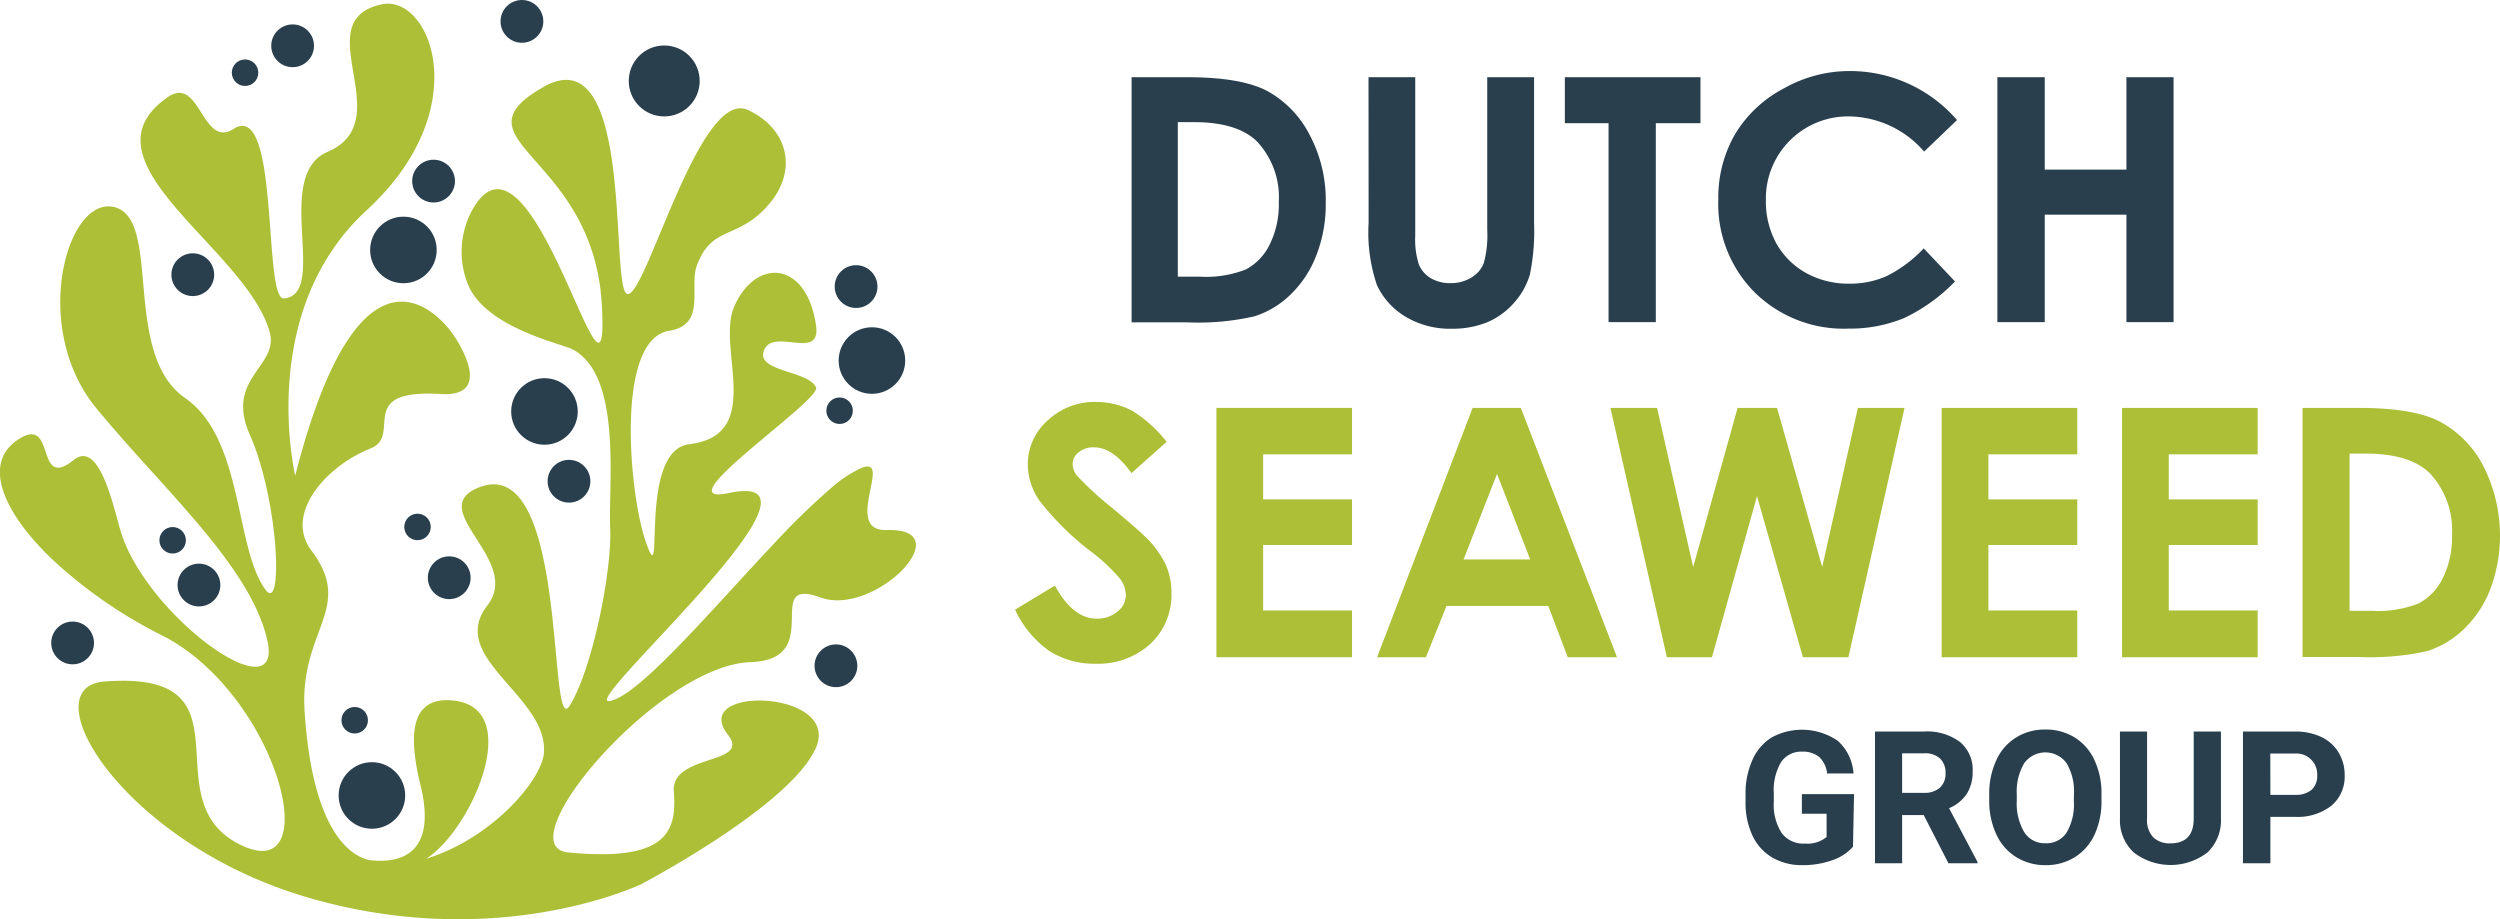
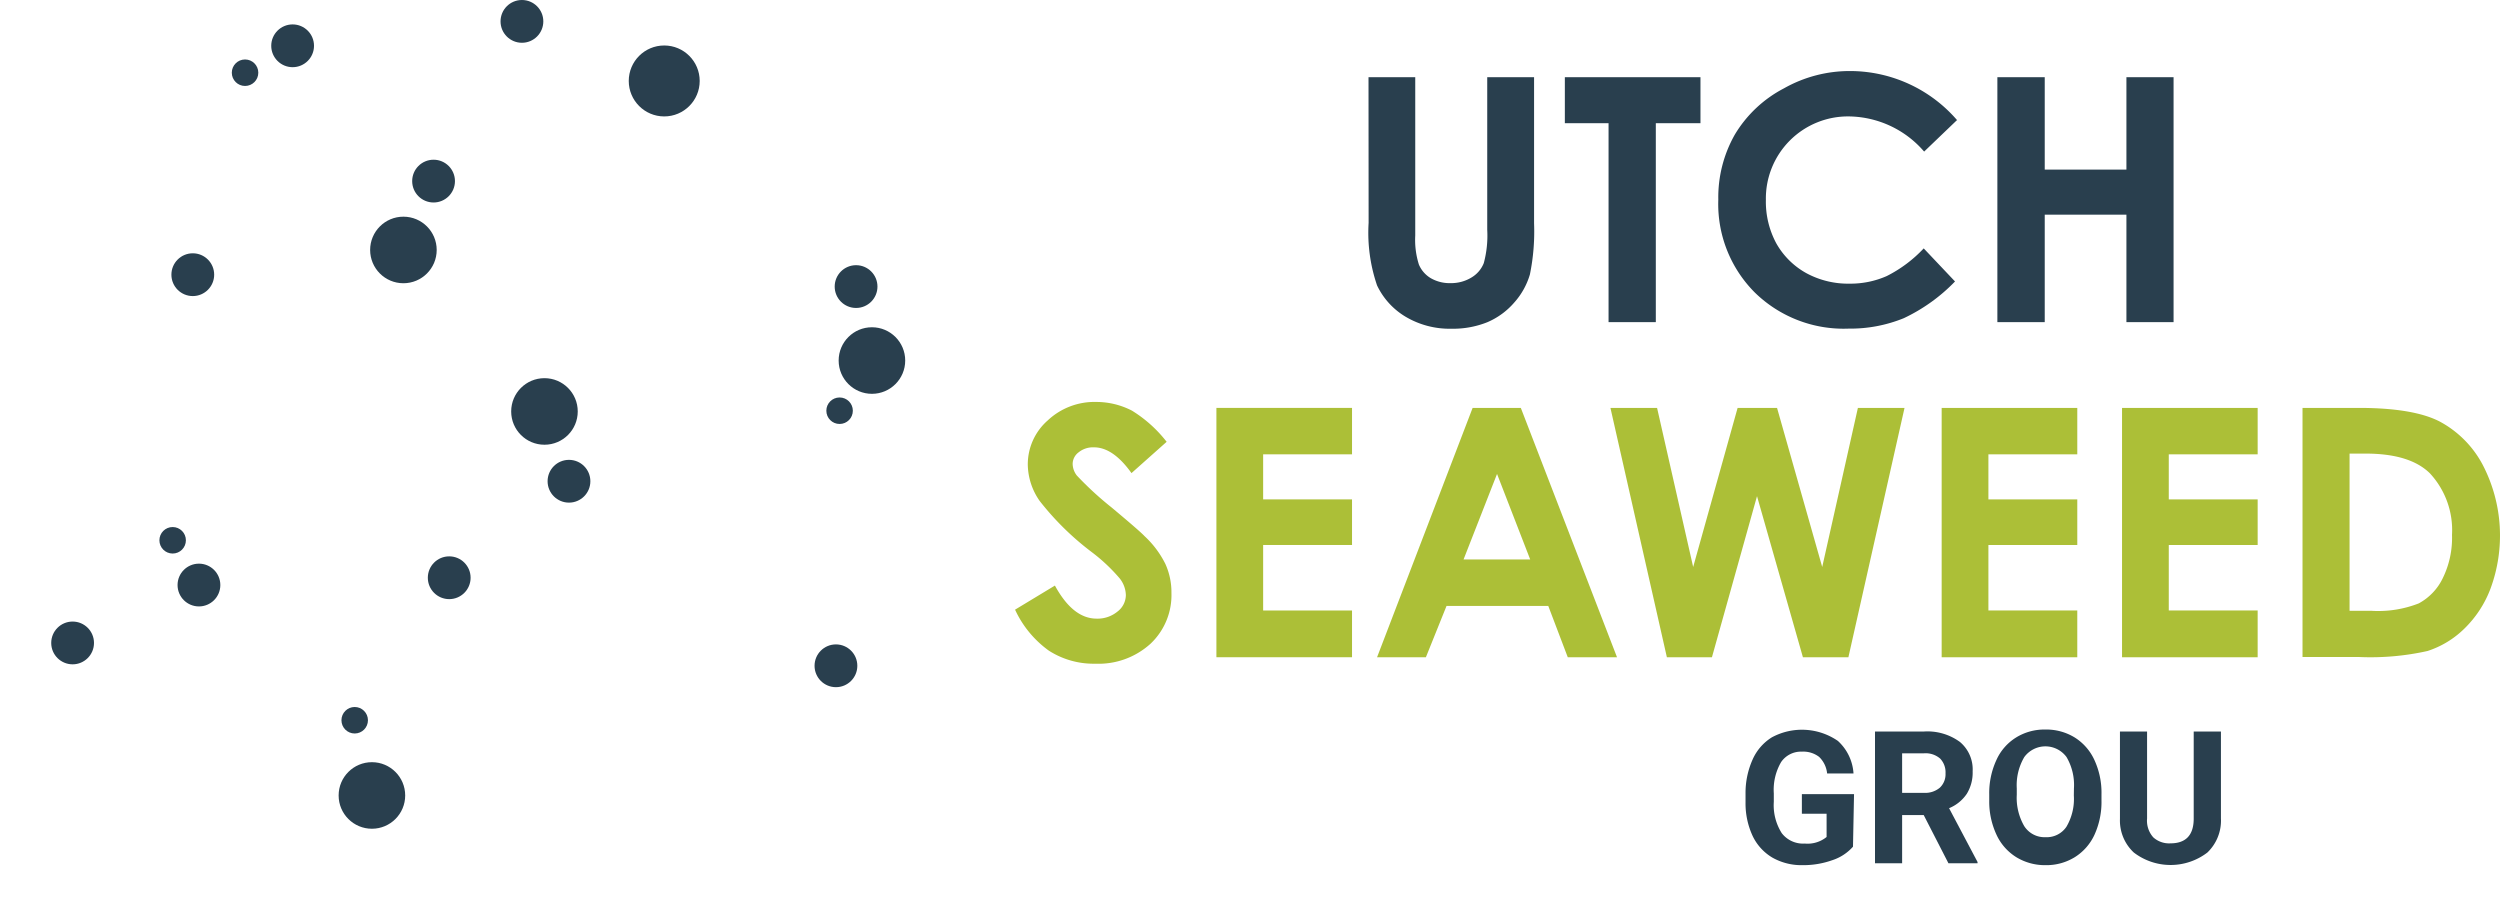
<svg xmlns="http://www.w3.org/2000/svg" viewBox="0 0 239.64 88.11">
  <defs>
    <style>.cls-1{fill:#293f4e;}.cls-2{fill:#acbf37;}</style>
  </defs>
  <g id="Layer_2" data-name="Layer 2">
    <g id="Layer_1-2" data-name="Layer 1">
      <circle class="cls-1" cx="63.67" cy="7.76" r="3.4" />
      <circle class="cls-1" cx="43.06" cy="55.38" r="2.05" />
      <circle class="cls-1" cx="52.19" cy="39.44" r="3.19" />
      <circle class="cls-1" cx="54.54" cy="46.13" r="2.05" />
      <circle class="cls-1" cx="82.06" cy="27.47" r="2.05" />
      <circle class="cls-1" cx="83.58" cy="34.56" r="3.19" />
      <circle class="cls-1" cx="28.05" cy="4.39" r="2.05" />
      <circle class="cls-1" cx="6.96" cy="61.63" r="2.05" />
      <circle class="cls-1" cx="19.07" cy="56.08" r="2.05" />
      <circle class="cls-1" cx="18.48" cy="26.33" r="2.05" />
      <circle class="cls-1" cx="35.65" cy="76.25" r="3.19" />
      <circle class="cls-1" cx="41.56" cy="17.36" r="2.05" />
      <circle class="cls-1" cx="38.67" cy="23.96" r="3.19" />
-       <path class="cls-2" d="M82.59,44.85a11.74,11.74,0,0,0-3,2,69.21,69.21,0,0,0-5.39,5.25c-6,6.36-12.94,14.59-15.75,15.1-3.22.58,23.24-22.44,11.42-19.94-6.59,1.4,8.92-8.9,8.35-10.13-.76-1.67-6-1.47-4.93-3.67,1-2,5.44,1.14,4.93-2.28-.92-6.26-5.83-6.47-7.85-1.77-1.71,4,3,12.28-4.3,13.17-5.1.61-2.16,15.32-4.25,9.11C60.29,47,59,32.52,64.14,31.71c3.61-.57,1.89-4.21,2.66-6.27,1.44-3.83,3.77-2.45,6.65-5.57,3.26-3.53,2-7.61-1.77-9.33C67.08,8.43,62,28.19,60.18,28.19S61,3.2,52.05,8.36s4.84,6.4,5.64,20.88S50.86,9.15,45.1,20.45a8.41,8.41,0,0,0-.28,6.73c1.66,4.24,9,5.74,10.11,6.33,4.72,2.57,3.37,12.85,3.56,17.12.18,4.08-1.69,13.45-3.87,17s0-24.79-8.92-20.82c-4.84,2.15,4.39,6.91,1,11.25-3.86,5,5.82,8.65,5.44,14.09-.19,2.62-5,8.24-11.3,10.17,4.34-2.71,9.51-14.48,2.6-15.17-3.82-.39-4.45,2.75-3.14,8.07,1.72,7-2.32,7.53-4.87,7.23-1.61-.33-5.45-2.38-6.23-14.22-.52-7.9,4.83-9.88.65-15.46-2.66-3.54,1.47-8.13,5.66-9.78,3.14-1.23-1.61-5.73,6.75-5.22,5.44.33,1.22-5.64,1.22-5.64S35.08,19.08,28.3,45.59c0,0-3.76-15.69,6.84-25.43S41.23-.59,36.58.42C29.25,2,38.4,11.55,31.41,14.55c-5.32,2.28.15,13.6-4.18,14.06-2.05.21-.38-19.13-4.85-16.25-3,1.92-3.2-5.18-6.28-3.06-8.89,6.13,7.45,14.46,9.73,22.47,1,3.36-4.3,4.43-1.89,9.88,2.78,6.3,3.23,17.16,1.53,14.9-3-4-2.08-14.47-7.73-18.4-6.09-4.23-2.19-17.1-6.75-18.29S2.86,31.36,9.21,39.1,24,54.22,25.62,61.36s-11.4-2.14-14-10.27c-.65-2-2-9.06-4.55-7-3.82,3.06-1.57-4.55-5.44-1.88C-1.64,44.46.24,49.06,5,53.61a45,45,0,0,0,10.54,7.3c11.17,5.68,15.9,24.36,7.37,20S24.69,64.19,10,65.33c-7,.54,1.42,15,18.59,20.42,18.7,5.85,32.88-1,32.88-1s14.37-7.54,16.75-13.09-12.21-6-8.44-1.22c2.28,2.91-5.46,1.76-5.19,5.44s-.47,6.78-10.13,5.83c-6.05-.6,8.63-17.93,17.47-18.24,7.35-.25,1-8.29,6.71-6.2,5.2,1.9,13.57-6.71,6.34-6.46C80.72,50.92,85.65,43.64,82.59,44.85Z" />
-       <circle class="cls-1" cx="40.02" cy="50.51" r="1.27" />
      <circle class="cls-1" cx="80.48" cy="39.37" r="1.27" />
      <circle class="cls-1" cx="16.55" cy="51.79" r="1.27" />
      <circle class="cls-1" cx="23.49" cy="6.97" r="1.27" />
      <circle class="cls-1" cx="80.13" cy="63.82" r="2.05" />
      <circle class="cls-1" cx="50.03" cy="2.05" r="2.05" />
      <circle class="cls-1" cx="34" cy="69.04" r="1.27" />
      <path class="cls-2" d="M111.83,42.35l-3.37,3q-1.77-2.48-3.61-2.47a2.18,2.18,0,0,0-1.46.48,1.4,1.4,0,0,0-.57,1.08,1.86,1.86,0,0,0,.4,1.14,31.41,31.41,0,0,0,3.34,3.07c1.73,1.45,2.79,2.36,3.15,2.74a9.24,9.24,0,0,1,2,2.67,6.59,6.59,0,0,1,.58,2.78,6.41,6.41,0,0,1-2,4.86,7.41,7.41,0,0,1-5.3,1.92,7.94,7.94,0,0,1-4.45-1.25,10,10,0,0,1-3.24-3.93l3.82-2.31c1.15,2.11,2.48,3.17,4,3.17a3,3,0,0,0,2-.68,2,2,0,0,0,.8-1.58,2.67,2.67,0,0,0-.61-1.62,16.86,16.86,0,0,0-2.65-2.49,26.87,26.87,0,0,1-5-4.91,6.22,6.22,0,0,1-1.14-3.45,5.6,5.6,0,0,1,1.9-4.26,6.54,6.54,0,0,1,4.67-1.78,7.43,7.43,0,0,1,3.41.83A12.54,12.54,0,0,1,111.83,42.35Z" />
      <path class="cls-2" d="M116.6,39.1h13v4.45h-8.52v4.32h8.52v4.37h-8.52v6.28h8.52V63h-13Z" />
      <path class="cls-2" d="M141.16,39.1h4.62L155,63h-4.72l-1.87-4.92h-9.75L136.68,63H132Zm2.34,6.33-3.21,8.2h6.39Z" />
      <path class="cls-2" d="M154.37,39.1h4.47l3.46,15.25,4.26-15.25h3.78l4.33,15.25,3.42-15.25h4.47L177.18,63h-4.36l-4.4-15.44L164.1,63h-4.32Z" />
      <path class="cls-2" d="M186.12,39.1h13v4.45h-8.52v4.32h8.52v4.37h-8.52v6.28h8.52V63h-13Z" />
      <path class="cls-2" d="M203.41,39.1h13v4.45h-8.52v4.32h8.52v4.37h-8.52v6.28h8.52V63h-13Z" />
      <path class="cls-2" d="M220.71,39.1h5.38q5.21,0,7.74,1.29a10,10,0,0,1,4.17,4.2,14.68,14.68,0,0,1,.72,11.86,10.51,10.51,0,0,1-2.53,3.84,9,9,0,0,1-3.49,2.11,25,25,0,0,1-6.53.58h-5.46Zm4.51,4.38V58.55h2.11a10.65,10.65,0,0,0,4.52-.71,5.39,5.39,0,0,0,2.3-2.41,8.77,8.77,0,0,0,.89-4.16,8,8,0,0,0-2.12-5.9q-1.92-1.89-6.16-1.89Z" />
      <path class="cls-1" d="M177.62,81.16a4.52,4.52,0,0,1-2,1.3,8.25,8.25,0,0,1-2.84.47,5.65,5.65,0,0,1-2.88-.72A4.82,4.82,0,0,1,168,80.13a7.4,7.4,0,0,1-.68-3.2v-.86A7.82,7.82,0,0,1,168,72.8a4.78,4.78,0,0,1,1.84-2.12,6.07,6.07,0,0,1,6.33.34,4.6,4.6,0,0,1,1.5,3.12h-2.53a2.55,2.55,0,0,0-.77-1.59,2.49,2.49,0,0,0-1.64-.5,2.31,2.31,0,0,0-2,1,5.27,5.27,0,0,0-.7,3v.81a5,5,0,0,0,.76,3,2.57,2.57,0,0,0,2.21,1,2.89,2.89,0,0,0,2.09-.63V78h-2.37V76.12h5Z" />
      <path class="cls-1" d="M184.4,78.13h-2.07v4.62h-2.6V70.12h4.69a5.27,5.27,0,0,1,3.45,1,3.43,3.43,0,0,1,1.22,2.82,3.88,3.88,0,0,1-.56,2.15,3.77,3.77,0,0,1-1.7,1.38l2.73,5.16v.12h-2.79ZM182.33,76h2.1a2.17,2.17,0,0,0,1.52-.5,1.77,1.77,0,0,0,.54-1.37,1.91,1.91,0,0,0-.51-1.41,2.12,2.12,0,0,0-1.56-.51h-2.09Z" />
-       <path class="cls-1" d="M201.44,76.72a7.57,7.57,0,0,1-.66,3.27,5,5,0,0,1-1.89,2.17,5.17,5.17,0,0,1-2.81.77,5.27,5.27,0,0,1-2.8-.76A5,5,0,0,1,191.37,80a7.52,7.52,0,0,1-.69-3.23v-.62a7.54,7.54,0,0,1,.68-3.28,4.9,4.9,0,0,1,1.9-2.18,5.16,5.16,0,0,1,2.8-.76,5.21,5.21,0,0,1,2.81.76,5,5,0,0,1,1.9,2.18,7.49,7.49,0,0,1,.67,3.27Zm-2.64-.57a5.29,5.29,0,0,0-.71-3,2.51,2.51,0,0,0-4.05,0,5.31,5.31,0,0,0-.72,3v.61a5.41,5.41,0,0,0,.71,3,2.31,2.31,0,0,0,2.05,1.07,2.28,2.28,0,0,0,2-1,5.26,5.26,0,0,0,.71-3Z" />
+       <path class="cls-1" d="M201.44,76.72a7.57,7.57,0,0,1-.66,3.27,5,5,0,0,1-1.89,2.17,5.17,5.17,0,0,1-2.81.77,5.27,5.27,0,0,1-2.8-.76A5,5,0,0,1,191.37,80a7.52,7.52,0,0,1-.69-3.23v-.62a7.54,7.54,0,0,1,.68-3.28,4.9,4.9,0,0,1,1.9-2.18,5.16,5.16,0,0,1,2.8-.76,5.21,5.21,0,0,1,2.81.76,5,5,0,0,1,1.9,2.18,7.49,7.49,0,0,1,.67,3.27m-2.64-.57a5.29,5.29,0,0,0-.71-3,2.51,2.51,0,0,0-4.05,0,5.31,5.31,0,0,0-.72,3v.61a5.41,5.41,0,0,0,.71,3,2.31,2.31,0,0,0,2.05,1.07,2.28,2.28,0,0,0,2-1,5.26,5.26,0,0,0,.71-3Z" />
      <path class="cls-1" d="M212.89,70.12v8.32a4.24,4.24,0,0,1-1.3,3.28,5.8,5.8,0,0,1-7.05,0,4.18,4.18,0,0,1-1.33-3.21V70.12h2.6v8.34a2.39,2.39,0,0,0,.6,1.81,2.26,2.26,0,0,0,1.64.57c1.46,0,2.21-.77,2.23-2.31V70.12Z" />
-       <path class="cls-1" d="M217.63,78.3v4.45H215V70.12H220a5.78,5.78,0,0,1,2.5.52,3.81,3.81,0,0,1,1.66,1.48,4.12,4.12,0,0,1,.59,2.18,3.64,3.64,0,0,1-1.27,2.93,5.27,5.27,0,0,1-3.52,1.07Zm0-2.11H220a2.33,2.33,0,0,0,1.58-.48,1.79,1.79,0,0,0,.54-1.39A2,2,0,0,0,220,72.23h-2.38Z" />
-       <path class="cls-1" d="M108.47,7.4h5.29q5.11,0,7.61,1.27a9.89,9.89,0,0,1,4.1,4.13,13.36,13.36,0,0,1,1.61,6.67,13.37,13.37,0,0,1-.9,5,10.31,10.31,0,0,1-2.49,3.78,8.72,8.72,0,0,1-3.44,2.07,24.09,24.09,0,0,1-6.41.58h-5.37Zm4.43,4.31V26.52H115a10.36,10.36,0,0,0,4.44-.7,5.31,5.31,0,0,0,2.26-2.37,8.59,8.59,0,0,0,.88-4.09,7.81,7.81,0,0,0-2.09-5.8c-1.26-1.23-3.27-1.85-6-1.85Z" />
      <path class="cls-1" d="M131.18,7.4h4.48V22.58a7.82,7.82,0,0,0,.35,2.78,2.78,2.78,0,0,0,1.13,1.3,3.61,3.61,0,0,0,1.91.48,3.73,3.73,0,0,0,2-.54,2.8,2.8,0,0,0,1.18-1.38,10.16,10.16,0,0,0,.33-3.2V7.4h4.49v14a20.53,20.53,0,0,1-.4,4.91A7,7,0,0,1,145.15,29a7.07,7.07,0,0,1-2.59,1.89,8.81,8.81,0,0,1-3.42.62,8.26,8.26,0,0,1-4.44-1.17A7,7,0,0,1,132,27.36a15.58,15.58,0,0,1-.81-6Z" />
      <path class="cls-1" d="M150,7.4h13v4.41h-4.28V30.88h-4.53V11.81H150Z" />
      <path class="cls-1" d="M187.57,11.53l-3.13,3a9.66,9.66,0,0,0-7.17-3.37,7.87,7.87,0,0,0-8,8,8.42,8.42,0,0,0,1,4.17,7.43,7.43,0,0,0,2.89,2.86,8.41,8.41,0,0,0,4.15,1,8.6,8.6,0,0,0,3.55-.73,12.67,12.67,0,0,0,3.54-2.65l3,3.17a16.74,16.74,0,0,1-4.91,3.52,13.56,13.56,0,0,1-5.29,1,12.18,12.18,0,0,1-9-3.47,12,12,0,0,1-3.49-8.9,12.17,12.17,0,0,1,1.59-6.24A11.87,11.87,0,0,1,171,8.47a12.79,12.79,0,0,1,6.38-1.66,13.56,13.56,0,0,1,10.23,4.72Z" />
      <path class="cls-1" d="M191.46,7.4H196v8.86h7.83V7.4h4.52V30.88h-4.52V20.58H196v10.3h-4.54Z" />
    </g>
  </g>
</svg>